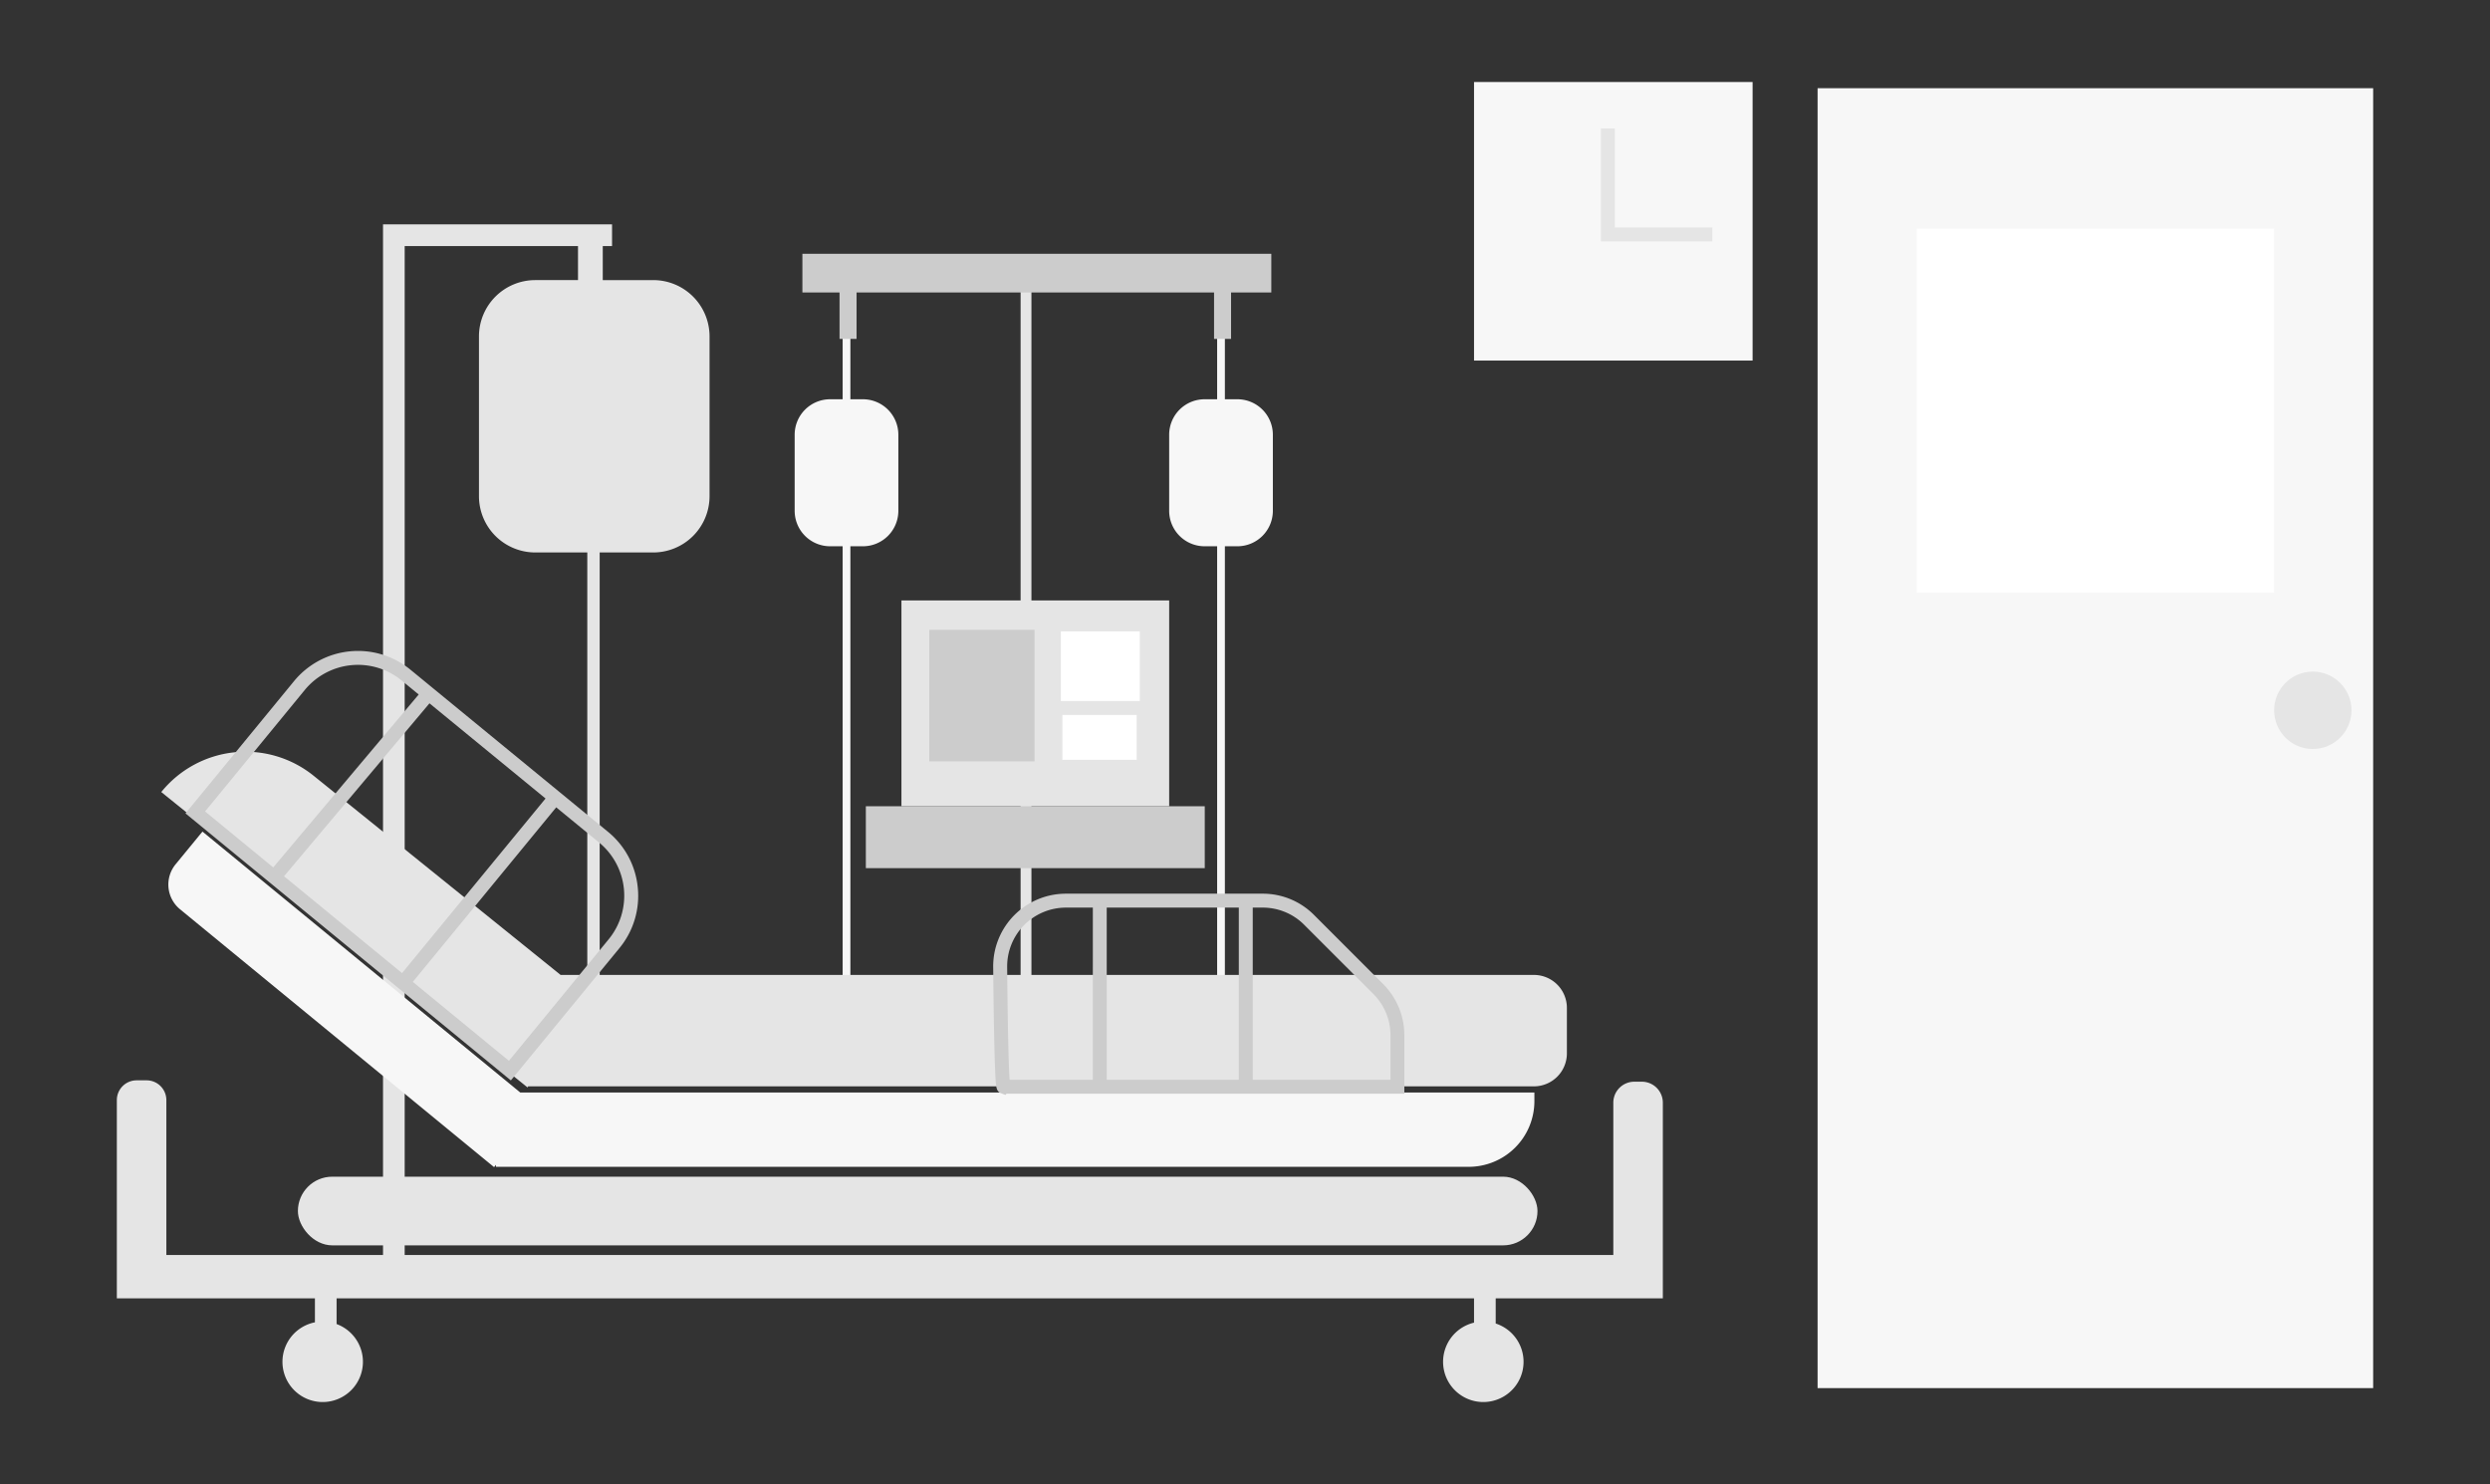
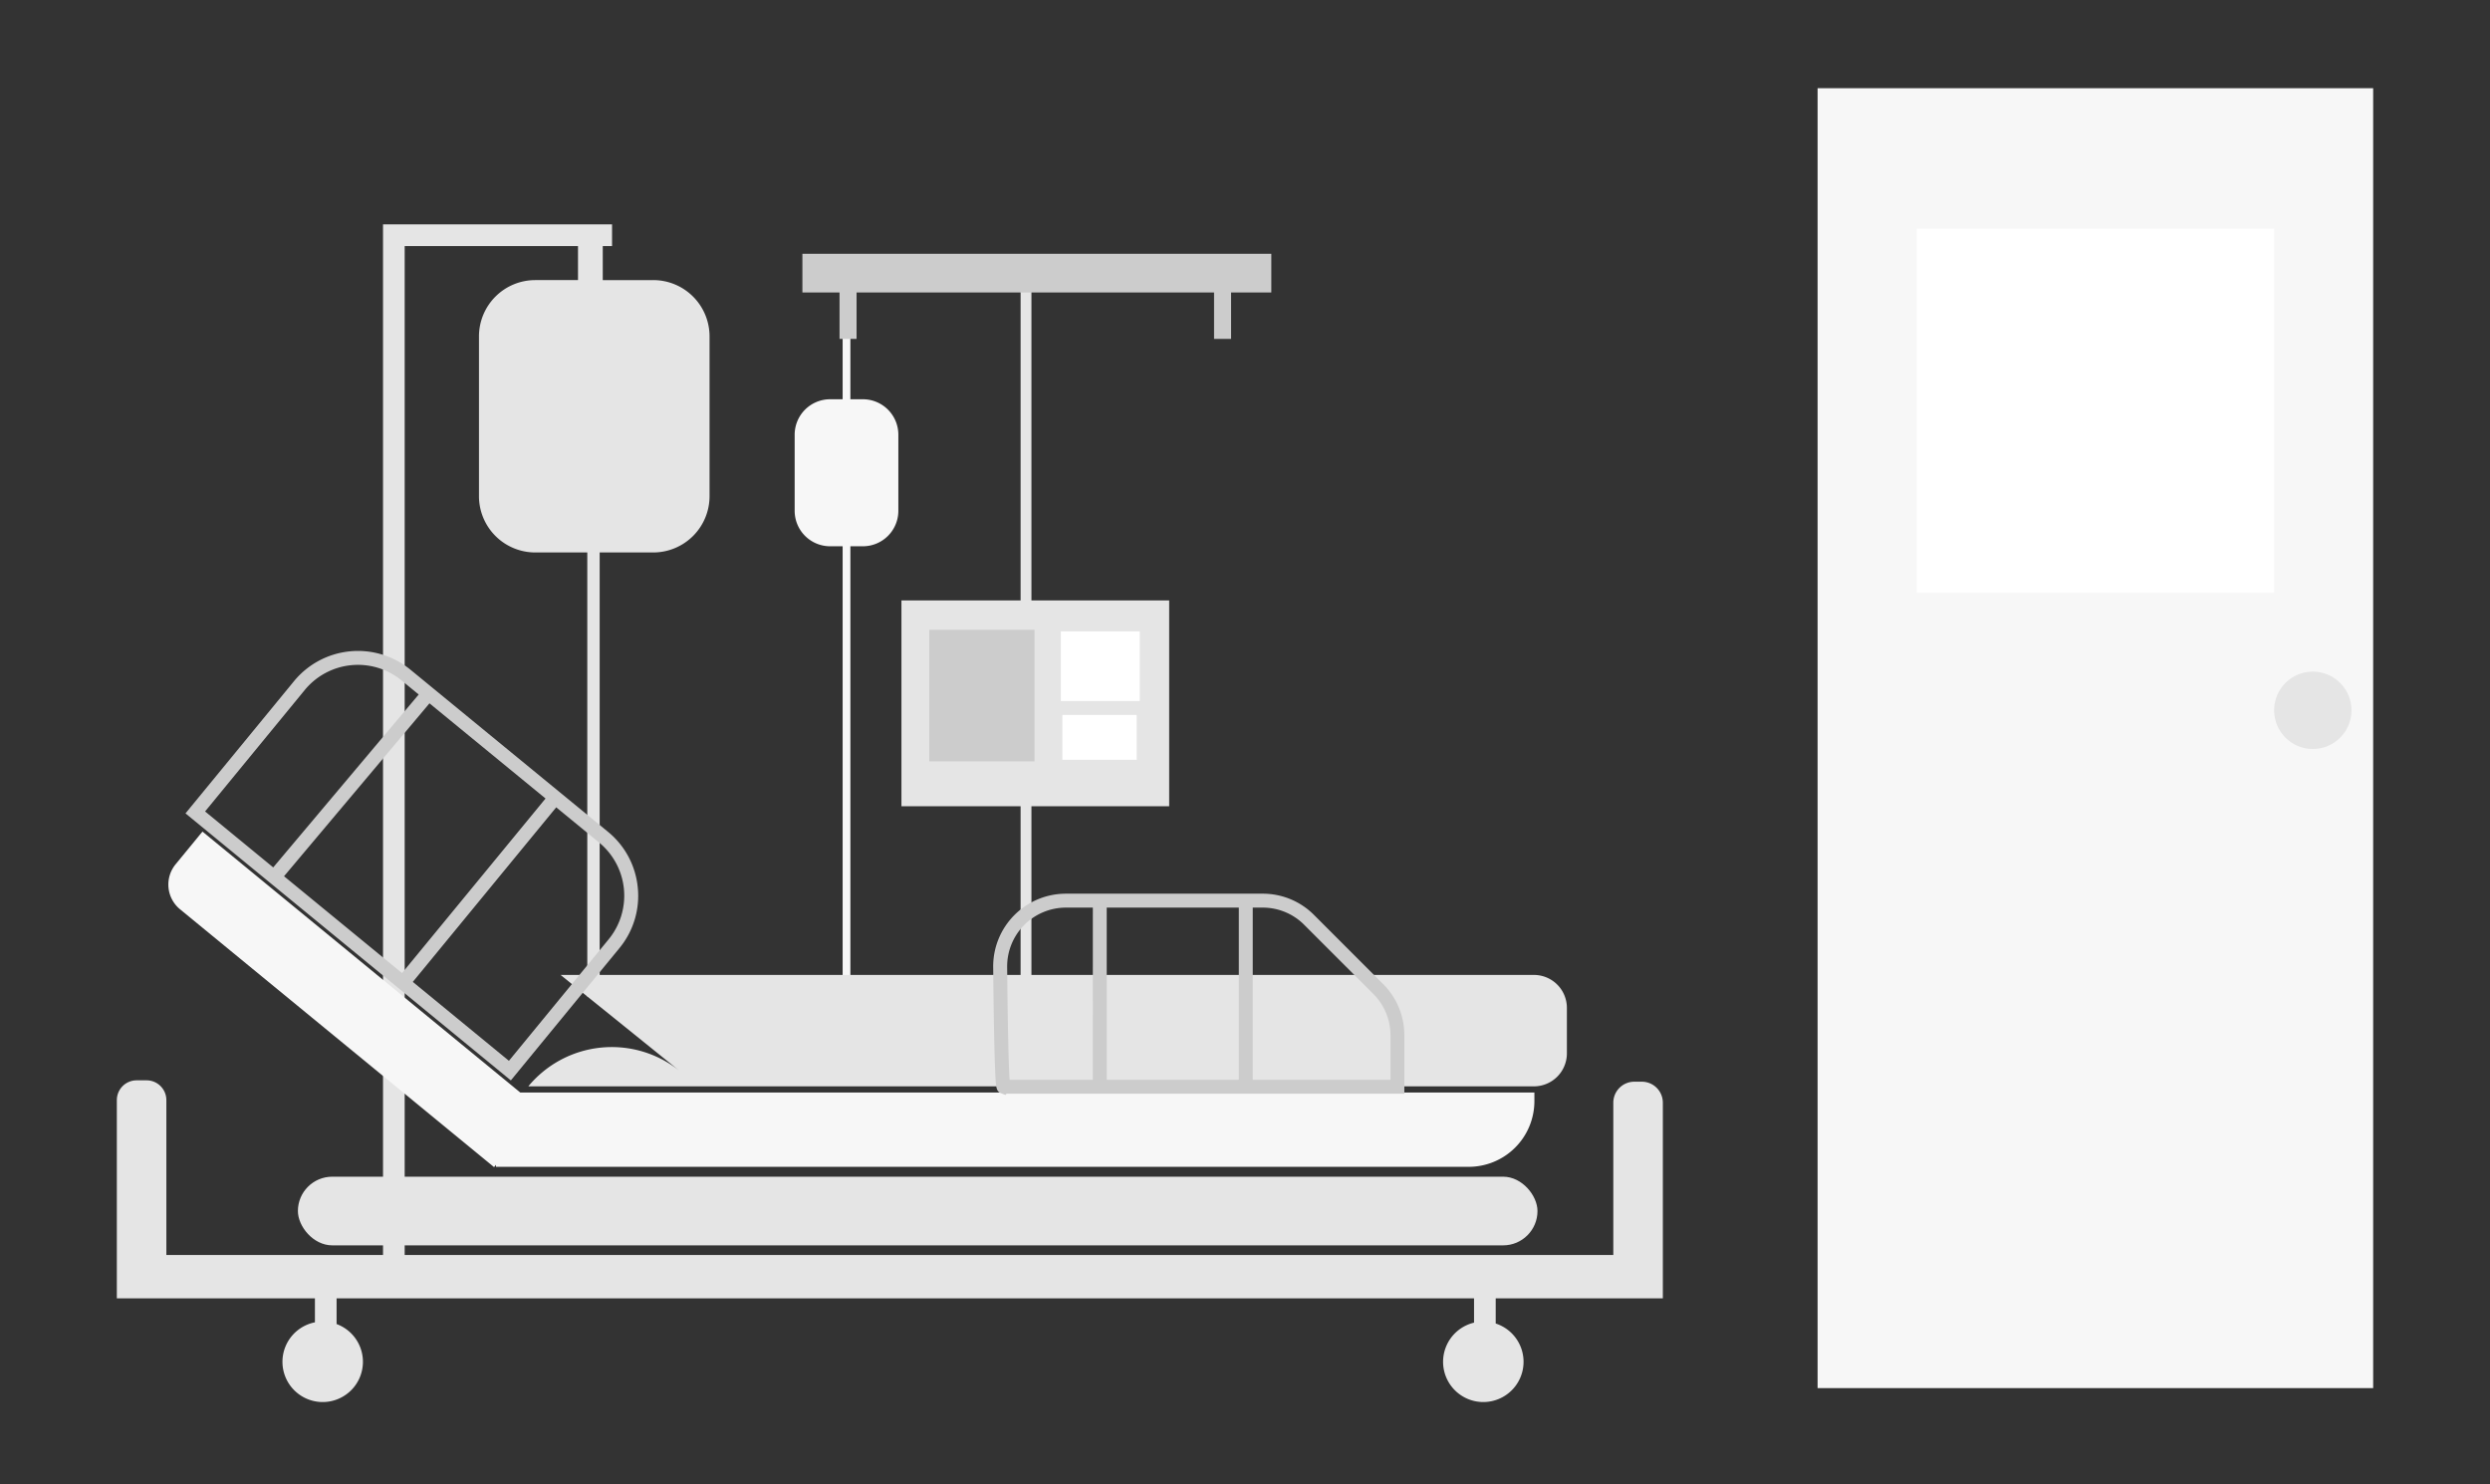
<svg xmlns="http://www.w3.org/2000/svg" id="Capa_1" data-name="Capa 1" viewBox="0 0 1609 959">
  <rect x="0" y="0" width="1609" height="959" fill="#333333" stroke="none" />
  <title>Mesa de trabajo 76</title>
-   <path d="M822.5,280.92v49.16A22.92,22.92,0,0,1,799.58,353H791.5V642h-5V353h-8.08a22.92,22.92,0,0,1-22.92-22.92V280.92A22.92,22.92,0,0,1,778.42,258h8.08V210h5v48h8.08A22.92,22.92,0,0,1,822.5,280.92Z" fill="#f7f7f7" />
  <path d="M580.5,280.92v49.16A22.92,22.92,0,0,1,557.58,353H549.5V642h-5V353h-8.08a22.92,22.92,0,0,1-22.92-22.92V280.92A22.92,22.92,0,0,1,536.42,258h8.08V210h5v48h8.08A22.92,22.92,0,0,1,580.5,280.92Z" fill="#f7f7f7" />
  <rect x="659.5" y="179" width="7" height="463" fill="#e5e5e5" />
  <path d="M458.5,217.39V320.61A36.39,36.39,0,0,1,422.11,357H387.5V644h-8V357H345.89a36.39,36.39,0,0,1-36.39-36.39V217.39A36.39,36.39,0,0,1,345.89,181H373.5V159h-112V826h-14V145h148v14h-6v22h32.61A36.39,36.39,0,0,1,458.5,217.39Z" fill="#e5e5e5" />
  <rect x="192.5" y="760.38" width="801" height="44.37" rx="22.18" fill="#e5e5e5" />
  <path d="M991.5,706v5.56A42.44,42.44,0,0,1,949.06,754H320.5v-1.29l-1.23,1.5L116.33,587.57a20.66,20.66,0,0,1-2.85-29.07l17.35-21.13L336.2,706Z" fill="#f7f7f7" />
-   <path d="M1012.5,651.31v29.38A21.31,21.31,0,0,1,991.19,702H341.5v-.15l-.66.82L104.21,511.82a70,70,0,0,1,98.43-10.54L362.25,630H991.19A21.31,21.31,0,0,1,1012.5,651.31Z" fill="#e5e5e5" />
+   <path d="M1012.5,651.31v29.38A21.31,21.31,0,0,1,991.19,702H341.5v-.15l-.66.82a70,70,0,0,1,98.43-10.54L362.25,630H991.19A21.31,21.31,0,0,1,1012.5,651.31Z" fill="#e5e5e5" />
  <path d="M893.74,635.88l-44.62-44.62a46.67,46.67,0,0,0-33.21-13.76H688.78a47,47,0,0,0-47,47.44c.21,21.3.47,38.61.79,51.44.19,8,.41,14.3.63,18.65.4,7.59.54,10.15,3.62,11.41l2.85,1.1.79-.79h257V669.09A46.67,46.67,0,0,0,893.74,635.88ZM706.15,697.75H652.4c-.44-6.19-1.11-23.74-1.59-72.9a38,38,0,0,1,38-38.35h17.37Zm9-111.25H800.5V697.75H715.15ZM898.5,697.75h-89V586.5h6.41a37.73,37.73,0,0,1,26.85,11.12l44.62,44.62a37.75,37.75,0,0,1,11.12,26.85Z" fill="#ccc" />
  <path d="M966.5,839v16.26a26,26,0,1,1-14-.56V839h-735v16.6a26,26,0,1,1-14-1.11V839H75.5V710.9a12.79,12.79,0,0,1,12.79-12.79h6.42A12.79,12.79,0,0,1,107.5,710.9V811h935V712.57A13.56,13.56,0,0,1,1056.07,699h4.86a13.56,13.56,0,0,1,13.57,13.57V839Z" fill="#e5e5e5" />
  <rect x="582.5" y="388" width="173" height="133" fill="#e5e5e5" />
  <rect x="600.5" y="407" width="68" height="85" fill="#ccc" />
-   <rect x="559.5" y="521" width="219" height="40" fill="#ccc" />
  <rect x="685.5" y="408" width="51" height="45" fill="#fff" />
  <rect x="686.5" y="462" width="48" height="29" fill="#fff" />
  <polygon points="821.5 164 821.5 189 795.5 189 795.5 219 784.5 219 784.5 189 553.5 189 553.5 219 542.5 219 542.5 189 518.5 189 518.5 164 821.5 164" fill="#ccc" />
  <rect x="1174.5" y="57" width="359" height="840" fill="#f7f7f7" />
  <rect x="1238.5" y="147.75" width="231" height="235.25" fill="#fff" />
  <circle cx="1494.5" cy="459" r="25" fill="#e5e5e5" />
-   <rect x="952.5" y="53" width="180" height="180" fill="#f7f7f7" />
-   <polygon points="1106.5 147 1106.5 156 1034.5 156 1034.5 83 1043.5 83 1043.5 147 1106.5 147" fill="#e5e5e5" />
  <path d="M412.12,573.56a53.08,53.08,0,0,0-19.28-36.07L265.2,432.74A53.49,53.49,0,0,0,190,440.15l-70.14,85.46L330.11,698.16l70.14-85.46A53.1,53.1,0,0,0,412.12,573.56Zm-279.6-49.2,64.42-78.5a44.49,44.49,0,0,1,62.55-6.16l11.07,9.09-94,111.73Zm145-69.87,75,61.51L259.79,628.81l-76.25-62.58ZM393.29,607,328.86,685.5l-62.11-51L359.42,521.7l27.71,22.74A44.45,44.45,0,0,1,393.29,607Z" fill="#ccc" />
</svg>